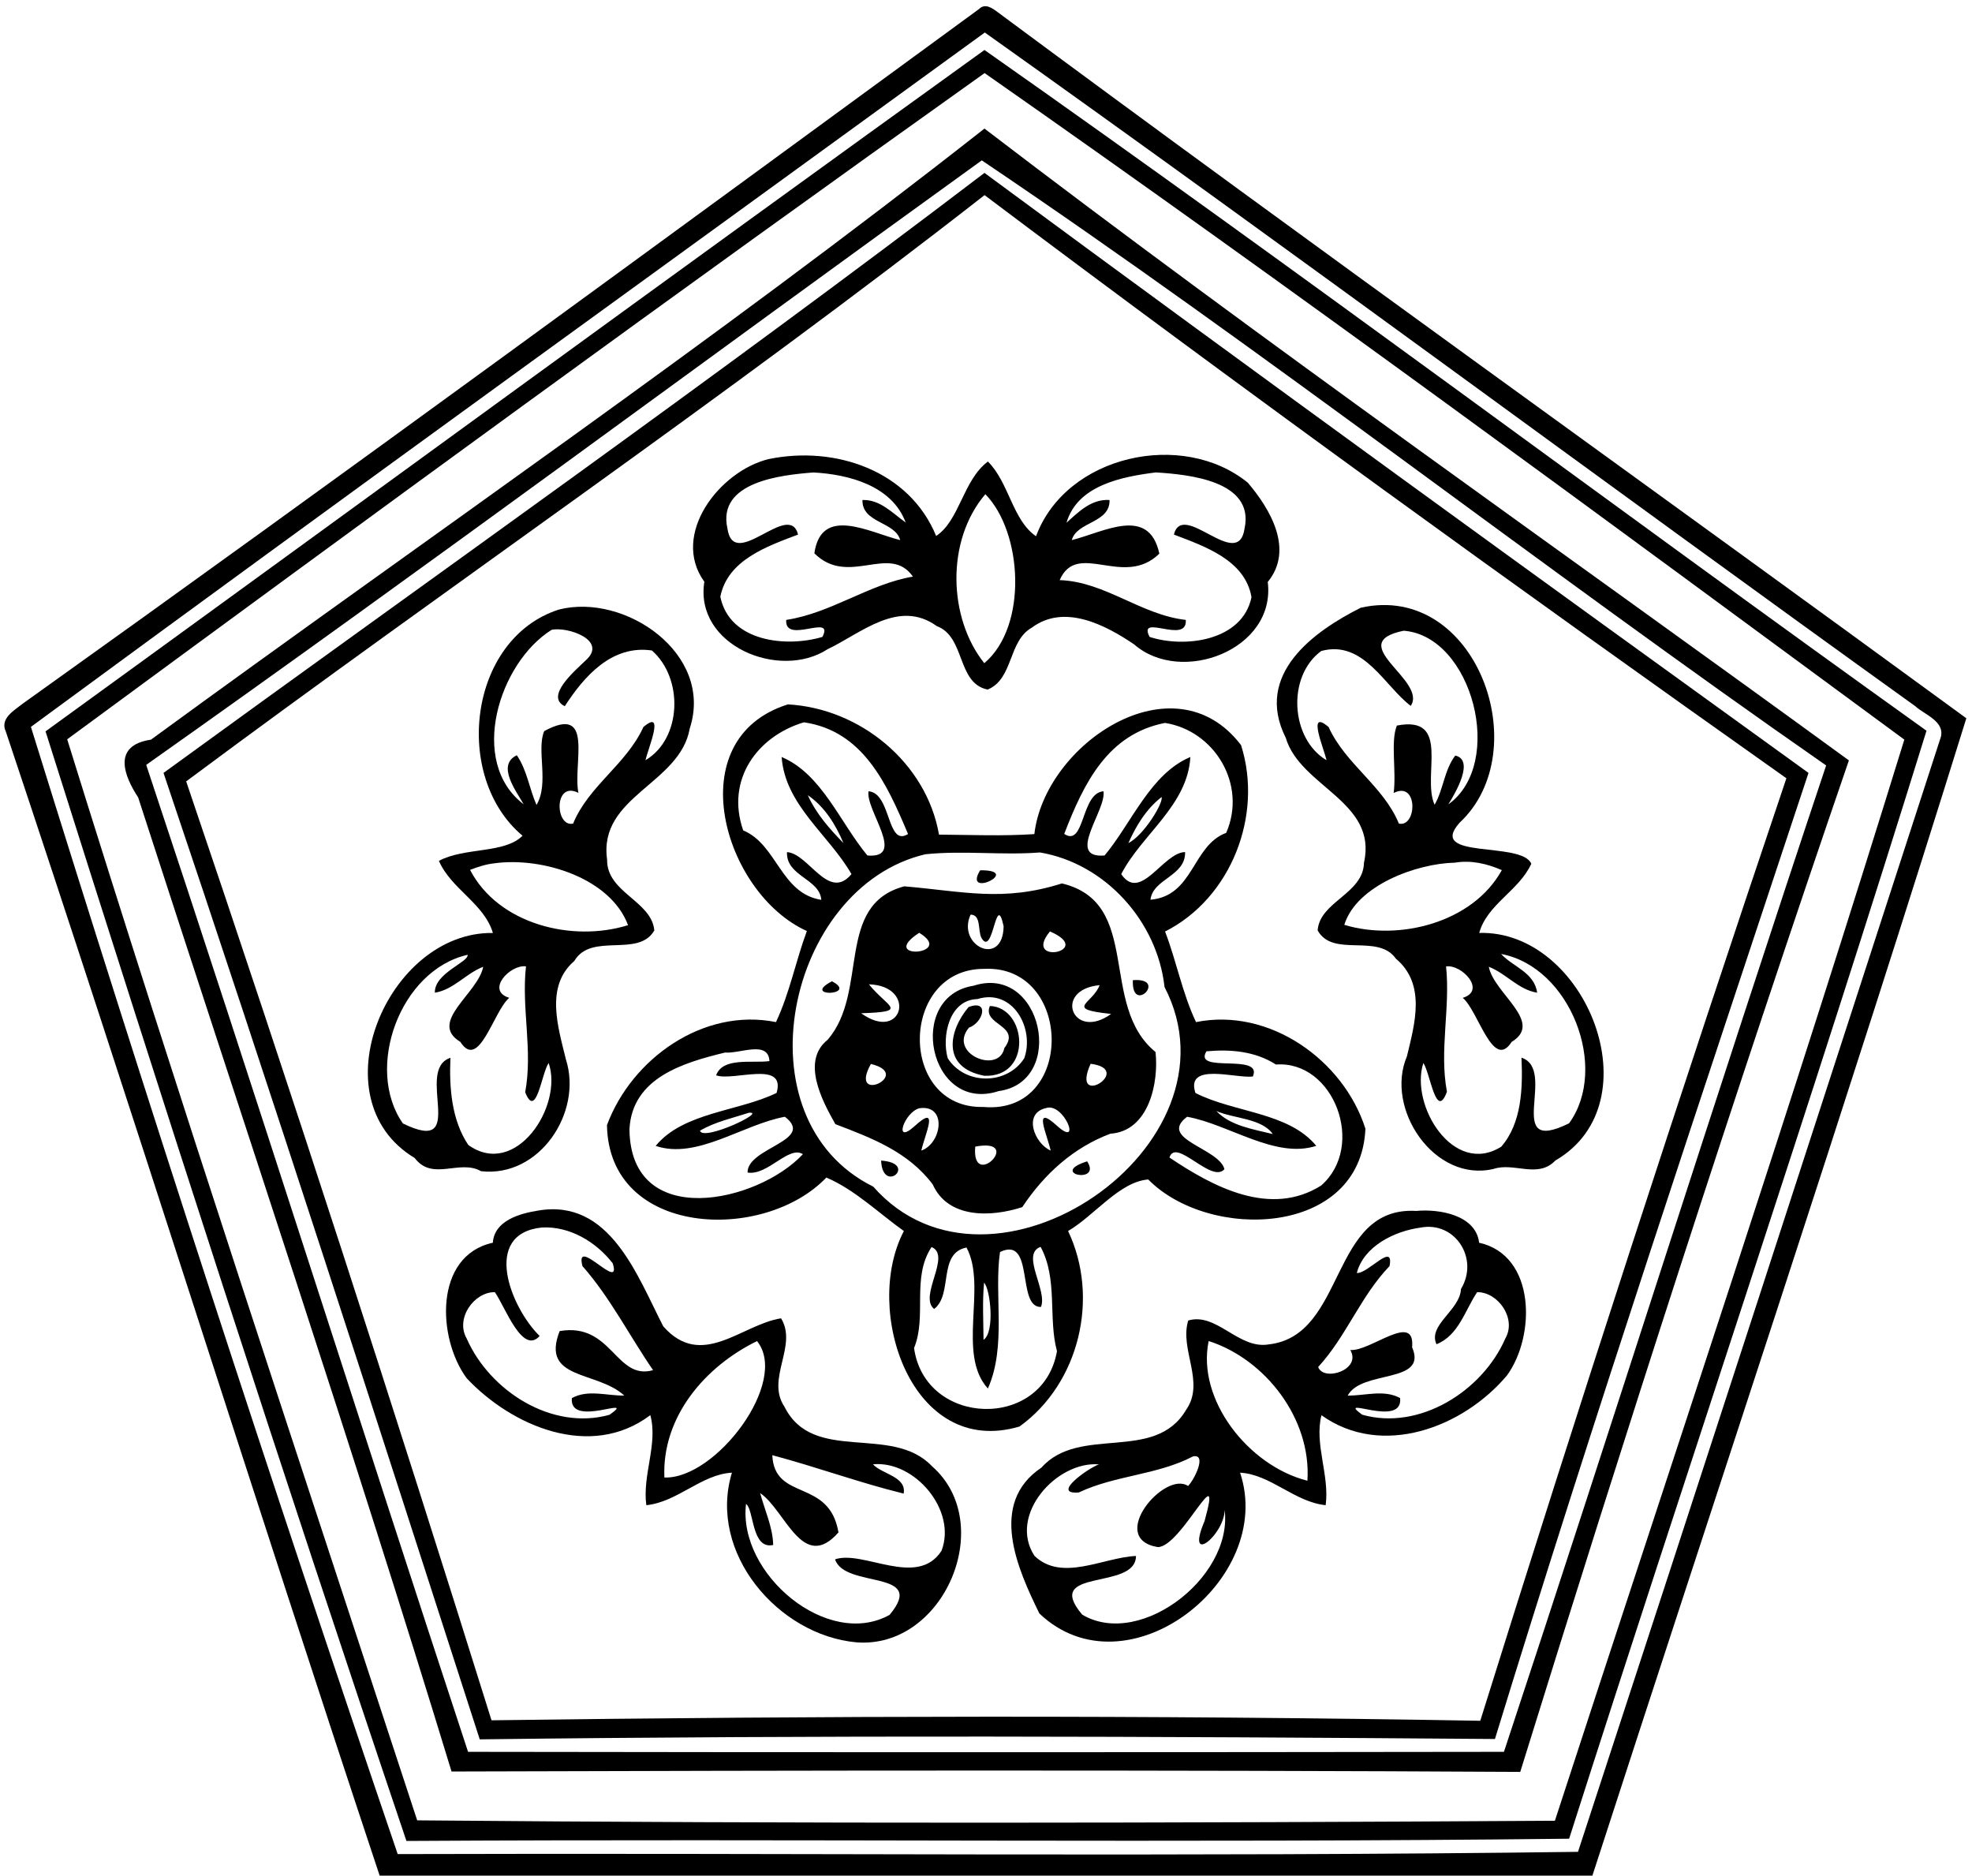
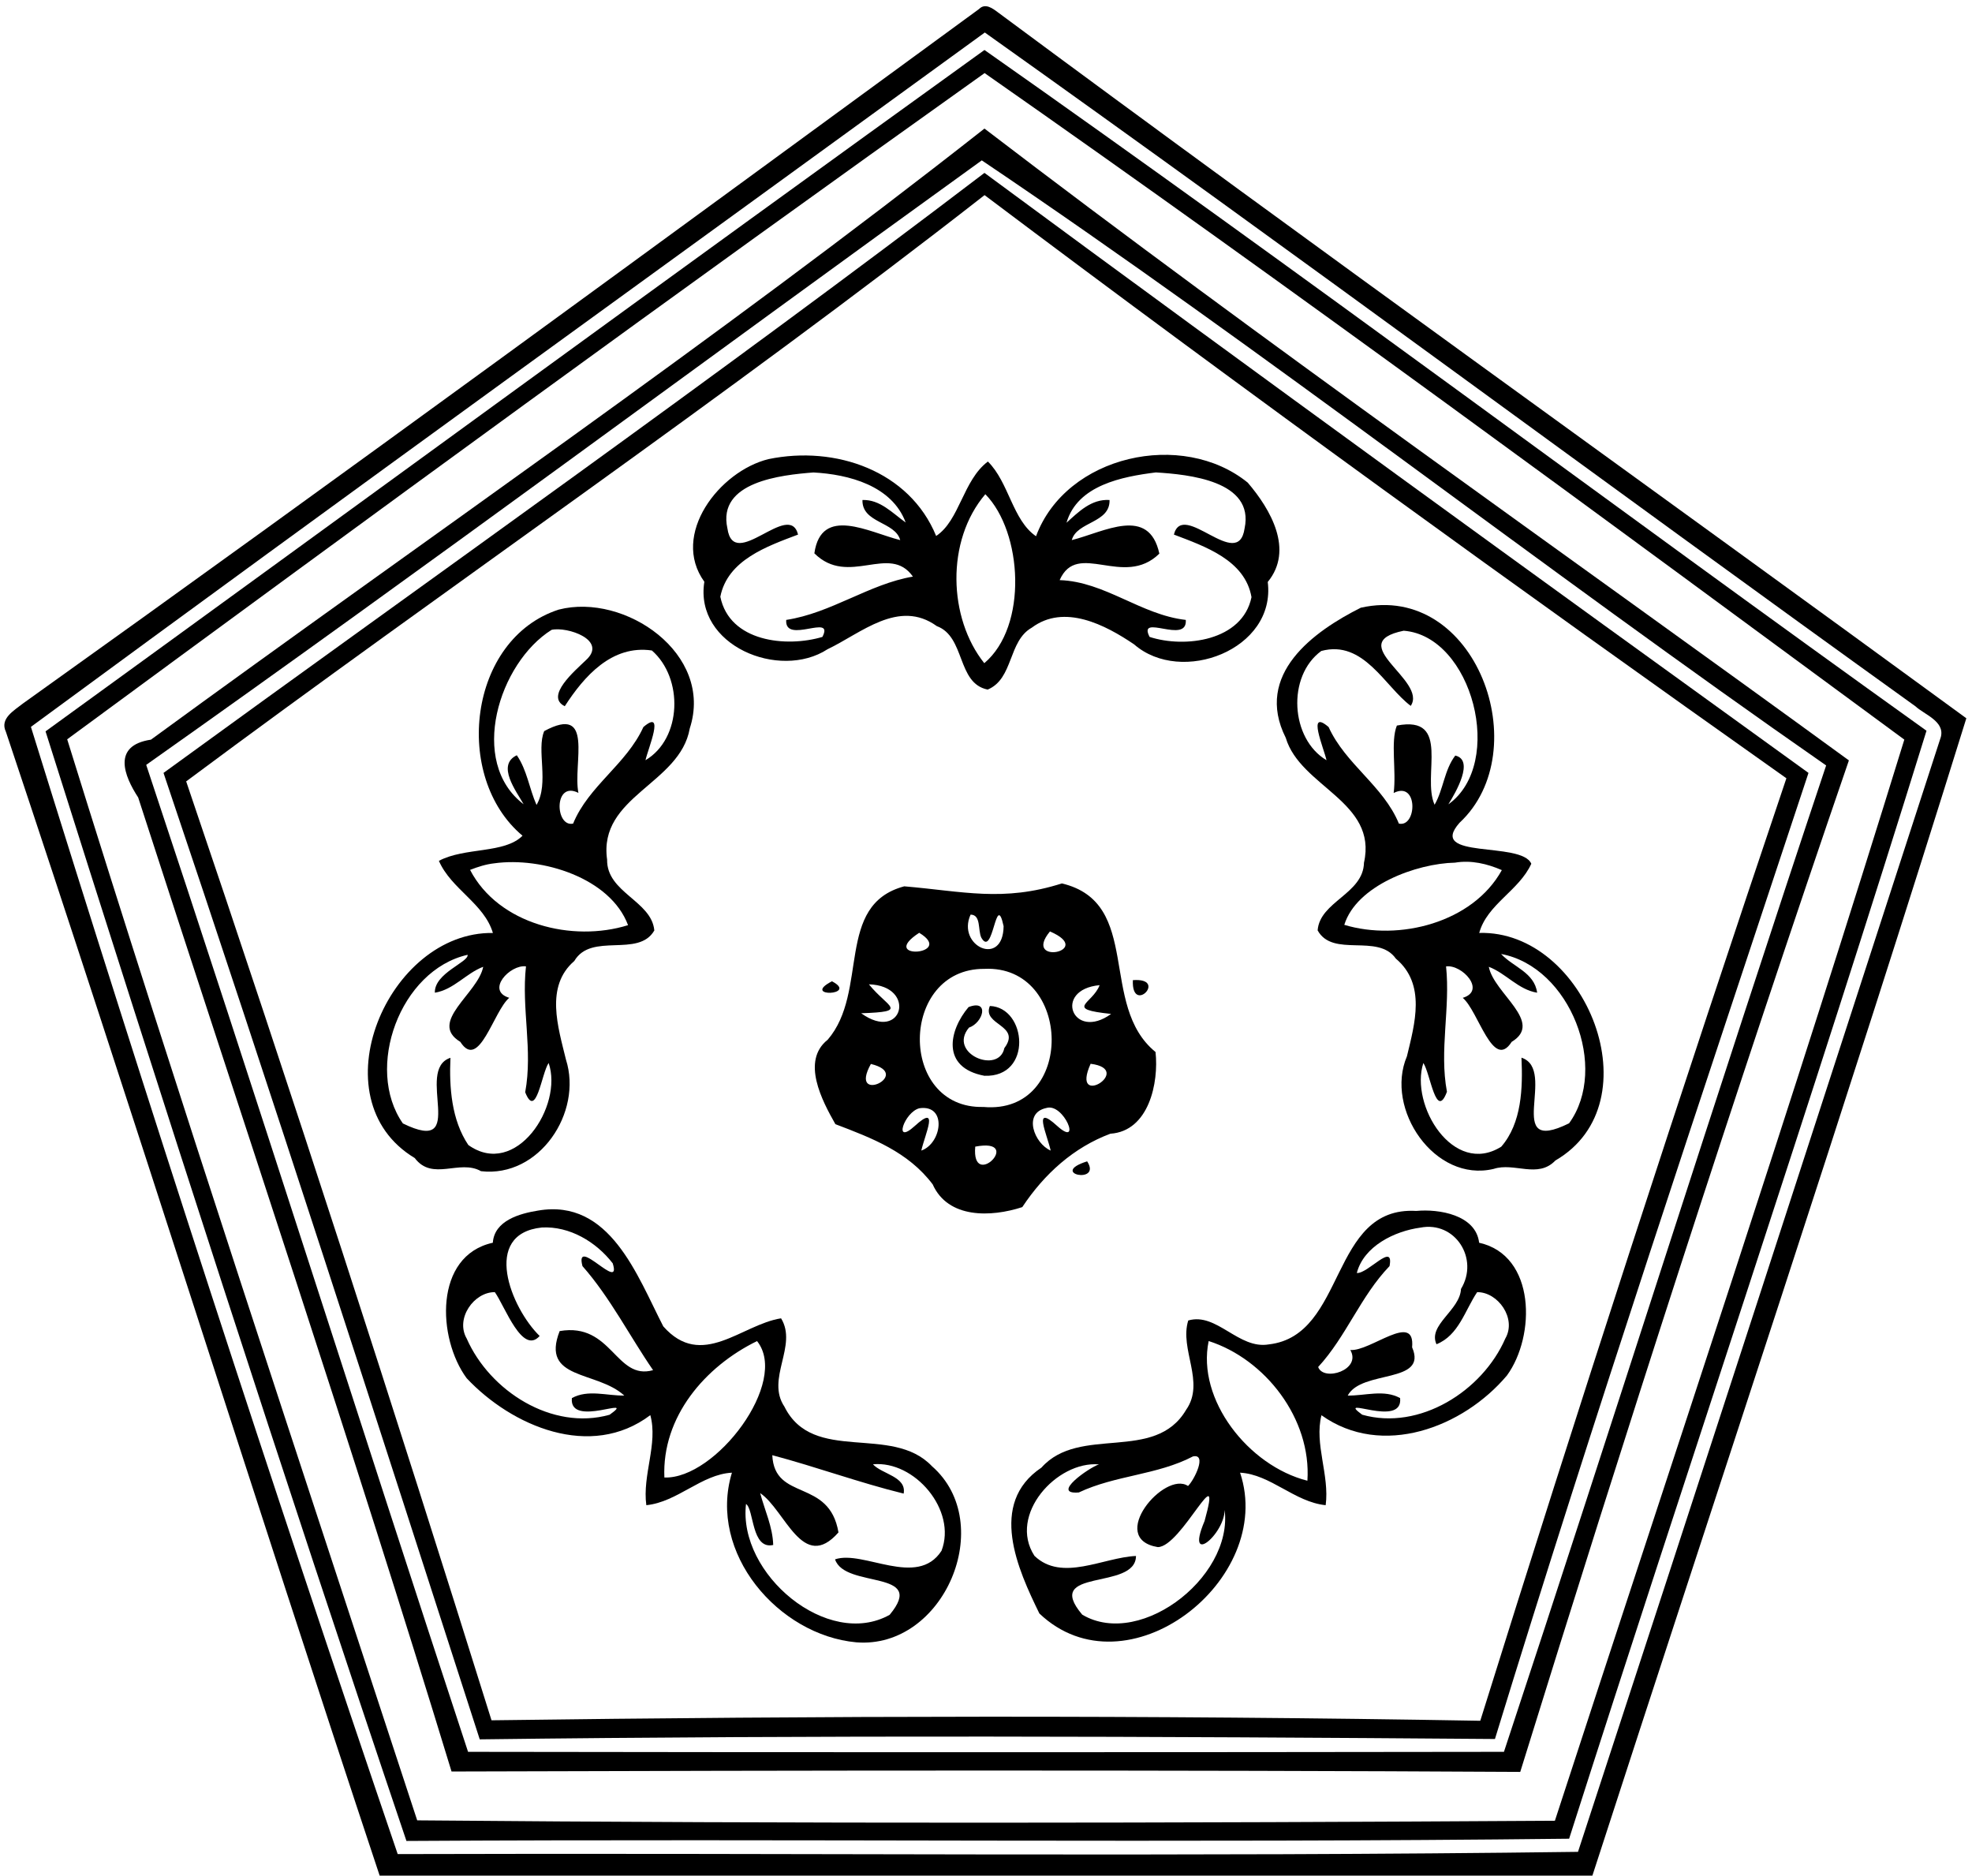
<svg xmlns="http://www.w3.org/2000/svg" width="449pt" height="427pt" viewBox="0 0 449 427" version="1.1">
  <path fill="#000000" opacity="1.00" d=" M 222.92 2.05 C 224.32 0.63 226.01 1.90 227.24 2.83 C 300.38 57.05 374.23 109.81 447.71 163.52 C 420.33 251.57 391.04 339.08 362.57 427.00 L 86.44 427.00 C 57.59 340.23 30.34 253.30 1.34 166.59 C -0.11 163.55 3.25 161.74 5.22 160.16 C 78.25 108.02 150.48 55.01 222.92 2.05 M 224.23 7.40 C 151.81 60.07 79.18 112.43 7.04 165.48 C 33.65 251.20 61.56 337.01 90.55 422.10 C 180.13 421.81 269.75 422.77 359.29 421.59 C 387.00 337.00 414.45 252.37 441.91 167.77 C 442.83 164.18 438.10 162.65 436.14 160.81 C 365.31 109.93 295.30 57.92 224.23 7.40 Z" />
  <path fill="#000000" opacity="1.00" d=" M 224.15 11.38 C 296.09 61.89 366.96 115.06 438.64 166.36 C 412.54 250.62 384.14 334.48 357.27 418.60 C 269.09 419.61 180.77 418.58 92.54 419.11 C 64.25 335.34 37.01 250.85 10.37 166.50 C 81.64 114.82 152.74 62.79 224.15 11.38 M 224.18 16.64 C 154.11 66.51 84.60 117.34 15.30 168.31 C 40.88 250.68 68.13 332.42 94.99 414.42 C 181.32 415.19 267.68 415.04 354.03 414.51 C 380.74 332.53 408.21 250.69 433.59 168.38 C 364.20 117.30 294.71 65.94 224.18 16.64 Z" />
  <path fill="#000000" opacity="1.00" d=" M 224.15 29.27 C 288.14 78.21 356.13 125.88 420.97 173.11 C 394.88 249.08 369.90 326.75 346.14 403.39 C 265.57 402.94 183.02 403.05 102.81 403.30 C 80.27 329.45 55.32 255.27 31.46 181.55 C 28.26 176.65 25.46 169.72 34.37 168.39 C 97.58 122.20 162.71 77.59 224.15 29.27 M 223.54 36.51 C 159.99 82.33 97.30 128.92 33.29 174.13 C 58.20 248.98 81.87 323.86 106.57 398.82 C 185.20 398.95 263.80 398.93 342.43 398.82 C 367.18 324.00 390.80 249.00 415.79 174.26 C 351.15 129.33 287.96 79.89 223.54 36.51 Z" />
  <path fill="#000000" opacity="1.00" d=" M 224.15 39.36 C 285.89 84.91 350.07 131.43 411.77 175.96 C 387.72 248.64 362.90 322.45 340.38 395.90 C 263.32 395.30 186.28 395.01 109.23 395.98 C 85.98 323.95 61.69 248.43 37.23 175.96 C 98.64 131.28 163.20 85.79 224.15 39.36 M 224.17 44.42 C 165.19 90.50 101.97 133.54 42.39 177.89 C 66.42 248.60 90.00 321.55 111.91 391.64 C 186.91 390.64 262.05 390.43 337.04 391.75 C 359.04 321.29 382.78 248.21 406.74 177.18 C 345.41 133.78 283.91 89.37 224.17 44.42 Z" />
  <path fill="#000000" opacity="1.00" d=" M 174.98 104.52 C 190.24 101.37 207.08 107.19 213.15 122.02 C 218.52 118.46 219.24 109.36 224.93 105.07 C 229.74 109.83 230.52 118.40 235.89 122.08 C 242.76 103.59 269.24 97.81 284.10 109.88 C 289.33 116.00 294.64 125.19 288.65 132.49 C 290.57 147.90 268.96 156.07 258.24 146.71 C 251.66 142.24 242.30 137.39 234.93 142.89 C 229.50 145.95 230.81 154.51 224.88 156.99 C 217.82 155.57 219.85 144.97 213.30 142.54 C 204.62 136.28 196.06 144.17 188.41 147.81 C 177.46 154.93 158.06 146.94 160.37 132.44 C 152.62 121.71 163.81 107.26 174.98 104.52 M 185.21 107.56 C 177.90 108.13 163.28 109.67 165.62 120.28 C 167.06 130.33 179.69 113.75 181.71 121.70 C 174.69 124.36 165.66 127.47 164.01 135.85 C 166.11 146.15 179.07 147.44 187.25 145.00 C 190.09 139.50 178.61 146.85 179.01 141.13 C 189.24 139.58 197.91 132.95 207.86 131.27 C 202.51 123.65 193.21 133.71 185.42 125.97 C 186.98 114.99 197.93 121.21 204.97 122.96 C 203.82 118.71 196.23 119.12 196.37 113.83 C 200.39 113.69 203.19 116.81 206.21 118.95 C 203.09 110.55 193.22 107.99 185.21 107.56 M 263.17 107.55 C 255.55 108.51 245.32 110.43 242.83 119.01 C 245.62 116.48 248.52 113.57 252.63 113.83 C 252.79 119.12 245.17 118.71 244.03 122.96 C 251.41 121.11 261.60 115.08 263.97 126.04 C 255.83 134.02 245.30 122.89 241.27 132.07 C 251.60 132.41 259.75 139.97 269.99 141.13 C 270.40 146.85 258.90 139.49 261.75 145.00 C 269.77 147.61 282.90 145.92 284.95 135.95 C 283.48 127.48 274.29 124.38 267.28 121.70 C 269.31 113.75 281.93 130.33 283.38 120.28 C 285.66 109.46 270.63 108.01 263.17 107.55 M 224.35 112.51 C 215.30 123.12 215.93 140.76 224.11 150.98 C 234.08 142.59 232.83 121.14 224.35 112.51 Z" />
  <path fill="#000000" opacity="1.00" d=" M 127.22 138.78 C 142.25 134.91 162.61 148.82 157.05 165.84 C 154.82 178.53 136.18 181.25 138.23 195.70 C 138.11 203.22 148.37 205.07 148.98 211.83 C 145.35 218.13 134.64 212.17 130.76 218.78 C 124.05 224.56 127.08 233.88 128.86 241.22 C 132.70 253.26 122.81 268.17 109.52 266.63 C 104.63 263.84 98.47 269.00 94.43 263.64 C 71.98 250.14 88.32 212.03 112.23 212.40 C 110.22 205.66 102.74 202.44 99.93 195.98 C 105.86 192.83 114.87 194.39 118.97 190.26 C 103.01 176.90 106.60 145.44 127.22 138.78 M 125.59 143.39 C 113.58 150.91 106.54 173.47 119.23 183.10 C 117.50 180.06 113.00 174.17 117.67 171.94 C 120.01 175.32 120.51 179.55 122.16 183.25 C 125.09 178.32 122.09 170.69 123.91 166.44 C 135.46 160.22 130.37 173.88 131.70 180.51 C 126.03 177.63 126.36 188.41 130.49 187.50 C 134.01 178.92 142.64 173.99 146.49 165.52 C 151.52 161.21 147.55 170.41 146.97 173.07 C 155.29 168.13 155.64 154.40 148.43 148.09 C 139.31 146.75 132.98 153.98 128.59 160.78 C 124.01 158.52 130.91 152.71 133.41 150.29 C 138.45 145.71 129.12 142.59 125.59 143.39 M 112.56 196.54 C 110.65 196.75 108.81 197.34 107.03 198.04 C 113.50 210.47 130.36 214.57 143.00 210.62 C 138.98 199.85 123.39 195.04 112.56 196.54 M 106.47 217.37 C 91.08 220.85 82.96 243.22 91.73 255.76 C 106.96 263.24 94.25 243.53 102.56 240.82 C 102.26 247.59 102.81 254.99 106.63 260.67 C 117.45 268.40 128.29 251.78 124.92 242.00 C 123.31 244.30 122.10 255.02 119.58 248.66 C 121.36 239.09 118.69 229.61 119.76 220.00 C 116.11 219.53 110.54 225.53 115.95 227.16 C 112.36 230.19 109.08 243.87 104.81 237.19 C 97.39 232.69 108.85 226.19 110.02 220.10 C 106.09 221.59 103.32 225.30 99.01 226.00 C 98.86 221.54 106.75 219.05 106.47 217.37 Z" />
  <path fill="#000000" opacity="1.00" d=" M 309.84 138.35 C 336.07 132.46 349.97 170.91 332.32 187.31 C 324.80 195.79 346.41 191.42 348.66 196.64 C 345.86 202.79 338.61 205.84 336.80 212.39 C 361.04 211.70 376.83 251.04 354.14 264.20 C 350.15 268.39 344.79 264.56 340.09 266.11 C 326.64 269.32 315.24 252.44 320.34 240.48 C 322.12 233.07 324.75 224.08 317.82 218.24 C 313.71 212.40 303.50 218.12 300.01 211.81 C 300.51 205.21 310.41 203.52 310.56 196.40 C 313.71 182.46 296.08 179.16 292.75 167.97 C 285.48 153.49 299.17 143.70 309.84 138.35 M 319.60 143.59 C 305.70 146.43 325.09 154.87 321.21 160.70 C 315.27 156.25 310.48 145.60 300.84 148.20 C 292.95 153.96 293.82 168.20 302.03 173.07 C 301.45 170.40 297.47 161.21 302.51 165.52 C 306.35 173.99 314.99 178.92 318.51 187.50 C 322.64 188.41 322.95 177.67 317.32 180.53 C 317.97 175.46 316.57 168.83 318.05 165.18 C 330.55 162.77 323.67 176.63 326.64 183.21 C 328.67 179.67 328.84 175.29 331.35 172.01 C 335.73 173.02 331.52 180.31 329.77 183.12 C 342.80 173.80 335.23 144.78 319.60 143.59 M 331.30 196.39 C 322.49 196.57 308.85 201.59 306.08 210.55 C 318.53 214.31 335.33 210.08 341.95 198.09 C 338.62 196.64 334.96 195.77 331.30 196.39 M 341.78 217.18 C 344.49 220.13 349.36 221.36 349.99 226.00 C 345.68 225.30 342.90 221.59 338.98 220.10 C 340.15 226.19 351.61 232.69 344.19 237.19 C 339.92 243.87 336.64 230.19 333.05 227.17 C 338.46 225.54 332.89 219.51 329.25 220.01 C 330.25 229.57 327.68 239.07 329.45 248.55 C 326.97 255.18 325.68 244.38 324.08 242.00 C 320.96 251.61 330.93 267.90 341.82 261.05 C 346.48 255.69 346.74 247.71 346.42 240.79 C 354.77 243.50 342.04 263.25 357.26 255.73 C 366.41 243.12 357.52 220.11 341.78 217.18 Z" />
-   <path fill="#000000" opacity="1.00" d=" M 179.39 160.36 C 195.75 161.25 210.93 173.57 213.80 190.01 C 221.02 190.06 228.29 190.38 235.51 189.89 C 237.87 169.33 267.29 149.59 282.57 169.63 C 287.64 185.54 280.36 204.44 265.27 212.07 C 267.88 218.84 269.20 226.13 272.32 232.69 C 289.01 229.31 305.92 241.34 310.89 256.96 C 309.81 281.53 275.39 282.65 261.44 268.52 C 254.88 269.02 249.14 276.79 243.19 280.25 C 250.41 295.42 245.76 314.95 232.13 324.76 C 207.50 332.05 196.36 298.21 205.80 280.26 C 200.05 276.15 194.58 270.81 188.15 268.08 C 173.91 282.98 138.62 281.62 138.20 256.14 C 143.82 241.00 160.18 229.35 176.68 232.69 C 179.79 226.10 181.18 218.79 183.71 211.96 C 164.70 203.36 154.44 168.20 179.39 160.36 M 183.04 164.44 C 172.51 167.57 165.16 177.45 169.22 189.05 C 176.95 192.26 177.74 203.41 187.00 204.86 C 186.61 200.01 178.95 199.51 179.19 193.99 C 184.15 194.32 188.62 205.29 193.87 199.00 C 188.77 190.09 178.75 183.29 177.97 172.34 C 187.09 176.17 191.33 187.37 197.50 194.76 C 206.47 195.50 197.05 184.47 197.75 180.14 C 202.99 180.54 201.86 192.94 206.75 189.87 C 201.90 178.36 196.47 166.40 183.04 164.44 M 265.25 164.58 C 252.23 167.13 246.79 178.22 242.31 189.85 C 247.05 192.96 246.06 180.53 251.25 180.14 C 251.95 184.47 242.53 195.50 251.50 194.76 C 257.67 187.37 261.91 176.17 271.03 172.34 C 270.41 183.38 259.94 189.97 255.29 199.00 C 259.69 205.50 264.81 194.09 269.83 193.98 C 269.99 199.48 262.50 200.02 261.95 204.83 C 271.82 203.98 271.43 192.47 279.19 189.61 C 283.99 178.58 276.52 166.34 265.25 164.58 M 183.93 181.04 C 185.80 185.21 188.87 188.69 192.04 191.93 C 190.29 187.75 187.73 183.61 183.93 181.04 M 264.48 181.46 C 261.04 184.10 258.66 188.00 256.92 191.94 C 260.53 190.10 264.94 182.70 264.48 181.46 M 210.70 194.48 C 179.14 201.87 167.75 254.75 198.83 270.15 C 225.69 300.70 283.90 260.83 265.15 224.70 C 263.50 209.79 251.71 196.60 236.80 194.07 C 228.10 194.75 219.37 193.58 210.70 194.48 M 165.08 239.62 C 155.72 241.91 143.93 245.30 143.32 257.08 C 143.54 280.20 172.47 273.86 182.81 262.76 C 179.59 260.70 174.79 267.70 170.21 266.94 C 170.11 261.24 185.78 259.68 178.71 254.24 C 169.09 256.00 158.63 264.06 149.29 260.87 C 155.61 253.18 168.17 253.05 176.82 248.81 C 179.01 241.25 167.01 246.22 163.05 244.81 C 164.56 240.61 171.24 242.10 175.19 241.57 C 174.96 236.77 168.46 239.92 165.08 239.62 M 274.69 239.34 C 271.55 244.52 287.64 239.61 285.26 245.08 C 281.39 245.56 269.87 241.73 272.18 248.82 C 280.94 253.32 293.35 253.16 299.70 260.86 C 290.40 263.90 279.90 255.98 270.29 254.24 C 263.54 259.34 277.56 261.36 278.79 266.17 C 275.87 269.57 267.74 258.87 266.27 263.52 C 276.32 270.29 289.29 277.14 300.81 269.90 C 311.08 260.93 303.71 241.36 290.51 242.35 C 285.79 239.31 280.16 238.84 274.69 239.34 M 170.51 253.33 C 166.77 254.55 162.80 255.40 159.38 257.41 C 160.01 259.94 174.86 252.95 170.51 253.33 M 276.95 252.94 C 280.16 256.33 285.39 257.08 289.80 258.18 C 287.28 254.56 280.87 254.67 276.95 252.94 M 212.10 283.90 C 207.48 290.95 211.12 299.57 208.12 306.89 C 210.61 324.83 237.52 325.70 240.66 307.60 C 238.61 300.06 240.91 291.17 236.93 283.86 C 232.33 285.51 238.58 293.79 237.01 297.54 C 231.38 297.70 235.62 281.25 227.69 285.03 C 226.27 294.86 229.24 306.37 224.93 316.11 C 217.77 308.26 224.82 292.83 220.06 284.01 C 213.48 285.32 217.04 294.64 212.70 298.00 C 209.05 295.17 216.73 285.81 212.10 283.90 M 224.06 292.02 C 223.66 296.34 223.90 300.68 223.94 305.02 C 226.58 303.29 225.48 293.42 224.06 292.02 Z" />
-   <path fill="#000000" opacity="1.00" d=" M 223.17 198.13 C 233.04 198.03 219.10 204.76 223.17 198.13 Z" />
  <path fill="#000000" opacity="1.00" d=" M 205.89 201.78 C 219.29 202.92 228.35 205.39 241.78 201.12 C 260.23 205.52 250.03 228.85 263.10 239.50 C 263.87 246.45 261.60 257.52 252.82 258.10 C 244.48 261.22 237.80 267.21 232.76 274.81 C 225.66 277.13 215.86 277.47 212.36 269.63 C 206.78 262.23 198.57 259.11 190.21 255.93 C 187.17 250.58 182.37 241.52 188.46 236.70 C 197.91 225.71 190.05 206.00 205.89 201.78 M 220.99 208.22 C 217.75 215.36 228.39 220.34 228.51 210.86 C 226.71 202.46 226.18 218.31 223.43 213.46 C 222.62 211.77 223.42 208.25 220.99 208.22 M 209.29 212.36 C 199.64 218.66 217.71 217.45 209.29 212.36 M 239.06 212.05 C 232.61 219.90 249.60 216.59 239.06 212.05 M 224.12 220.57 C 204.76 220.46 204.39 252.50 223.92 252.01 C 244.91 253.87 244.28 219.60 224.12 220.57 M 197.84 224.09 C 202.10 229.39 207.15 230.30 196.08 230.68 C 205.53 237.48 208.85 224.41 197.84 224.09 M 250.37 224.28 C 239.63 225.28 244.26 237.15 252.99 230.83 C 242.15 229.69 248.73 228.60 250.37 224.28 M 198.29 242.22 C 193.03 251.69 208.15 244.60 198.29 242.22 M 248.32 242.18 C 243.59 252.73 258.50 243.46 248.32 242.18 M 209.35 252.30 C 205.91 253.14 203.28 260.89 208.27 256.35 C 213.99 251.11 210.63 258.16 209.77 261.94 C 214.44 260.32 215.72 251.41 209.35 252.30 M 238.22 252.25 C 232.82 253.40 235.52 260.35 239.23 261.94 C 238.37 258.16 235.01 251.11 240.73 256.35 C 246.40 261.44 242.23 250.97 238.22 252.25 M 222.05 261.04 C 221.14 271.30 233.33 258.91 222.05 261.04 Z" />
  <path fill="#000000" opacity="1.00" d=" M 189.42 223.40 C 195.66 226.63 182.22 227.15 189.42 223.40 Z" />
  <path fill="#000000" opacity="1.00" d=" M 257.94 223.14 C 266.09 222.54 257.60 231.19 257.94 223.14 Z" />
-   <path fill="#000000" opacity="1.00" d=" M 221.67 224.41 C 237.29 219.35 242.96 246.27 227.37 248.40 C 211.49 253.57 206.16 226.82 221.67 224.41 M 222.52 227.45 C 216.08 227.62 214.38 236.00 215.79 240.92 C 219.71 247.07 229.29 247.07 233.21 240.92 C 235.62 234.19 230.64 224.92 222.52 227.45 Z" />
  <path fill="#000000" opacity="1.00" d=" M 220.53 229.27 C 225.37 227.43 223.87 232.84 220.62 233.95 C 215.72 239.85 227.42 244.67 228.68 238.61 C 232.64 233.32 223.55 233.42 225.38 229.02 C 233.81 229.31 235.19 245.34 224.13 244.91 C 214.18 243.04 216.08 234.52 220.53 229.27 Z" />
-   <path fill="#000000" opacity="1.00" d=" M 200.62 264.22 C 209.21 264.81 200.96 272.09 200.62 264.22 Z" />
  <path fill="#000000" opacity="1.00" d=" M 247.53 264.39 C 250.98 269.71 238.59 267.20 247.53 264.39 Z" />
  <path fill="#000000" opacity="1.00" d=" M 122.51 275.60 C 138.88 272.79 145.08 290.44 151.02 301.96 C 159.79 311.90 168.84 301.52 177.84 300.13 C 181.68 306.39 174.34 313.88 178.60 320.23 C 185.14 333.40 203.00 324.11 212.19 333.79 C 227.10 346.81 214.96 375.49 194.97 373.89 C 177.28 372.29 161.09 353.58 166.65 335.27 C 159.73 335.63 154.25 341.96 147.16 342.67 C 146.22 335.78 149.86 328.72 148.07 322.17 C 134.48 332.43 116.52 324.68 106.25 313.76 C 99.55 304.67 98.77 285.87 112.21 282.92 C 112.56 277.87 118.33 276.27 122.51 275.60 M 123.38 279.45 C 109.55 280.88 116.33 297.77 122.87 304.15 C 118.93 308.56 115.00 297.47 112.67 294.17 C 107.93 294.12 103.62 300.17 106.26 304.73 C 111.49 316.64 125.66 325.78 138.80 322.08 C 145.37 317.40 129.52 325.29 130.21 318.29 C 133.88 316.26 138.19 317.78 142.14 317.71 C 135.90 311.98 123.02 314.26 127.43 303.03 C 139.35 300.99 140.16 314.34 148.70 311.93 C 143.55 304.49 138.92 295.37 132.62 288.24 C 130.75 281.09 141.64 294.42 139.51 287.61 C 135.73 282.72 129.71 279.11 123.38 279.45 M 172.37 305.31 C 160.53 311.09 150.68 322.55 151.27 336.37 C 162.95 336.79 179.80 314.59 172.37 305.31 M 175.84 331.29 C 176.35 341.91 188.81 336.44 190.91 348.87 C 182.76 358.12 178.81 343.78 173.08 339.92 C 174.12 343.84 175.94 347.61 176.05 351.73 C 171.06 352.83 171.71 343.65 169.86 342.39 C 167.98 358.34 188.46 375.51 202.56 367.63 C 211.23 357.20 192.35 361.76 190.13 355.00 C 196.55 352.80 208.85 361.61 214.37 353.05 C 217.92 343.85 208.27 332.45 198.76 333.36 C 200.80 335.61 206.46 336.15 205.75 340.03 C 195.74 337.58 185.88 333.95 175.84 331.29 Z" />
  <path fill="#000000" opacity="1.00" d=" M 322.47 275.68 C 327.64 275.19 336.03 276.57 336.78 282.92 C 349.72 285.79 349.66 304.15 343.12 313.13 C 333.14 324.98 314.67 332.03 300.88 322.19 C 299.22 328.77 302.75 335.79 301.84 342.67 C 294.75 341.96 289.27 335.63 282.35 335.27 C 290.53 359.73 256.47 386.20 236.65 367.32 C 231.78 357.36 224.89 342.30 237.13 334.11 C 245.83 324.34 262.95 333.09 270.07 320.95 C 274.48 314.66 268.49 307.17 270.55 300.62 C 277.04 298.72 282.01 307.27 288.92 306.06 C 306.61 304.03 302.67 274.53 322.47 275.68 M 323.41 279.48 C 317.51 280.27 310.49 283.73 308.93 289.81 C 311.45 290.02 317.46 282.58 316.38 288.24 C 309.79 295.08 306.55 304.24 300.13 311.21 C 301.34 314.60 310.07 311.90 307.45 307.34 C 312.05 307.71 322.26 298.48 321.52 306.73 C 325.16 315.11 310.04 311.77 306.86 317.71 C 310.81 317.78 315.11 316.26 318.79 318.29 C 319.50 325.29 303.79 317.40 310.15 322.07 C 323.21 325.77 337.54 316.67 342.74 304.73 C 345.38 300.17 341.07 294.12 336.33 294.17 C 333.55 298.30 332.14 304.01 327.07 306.03 C 325.05 301.64 332.43 298.30 332.65 293.44 C 336.83 286.55 331.32 277.94 323.41 279.48 M 275.20 305.30 C 272.42 318.62 284.25 333.71 297.68 337.10 C 298.62 322.97 288.05 309.41 275.20 305.30 M 271.62 331.57 C 263.48 335.82 253.94 335.84 245.64 339.77 C 239.12 340.31 247.95 334.12 250.22 333.38 C 240.61 332.57 229.48 344.87 235.53 354.20 C 241.78 360.21 251.18 354.56 258.65 354.23 C 258.62 362.23 237.26 356.78 246.41 367.59 C 259.96 375.65 282.29 357.92 278.54 342.05 C 280.81 347.65 269.32 357.91 274.27 346.26 C 278.58 330.71 268.98 352.24 263.61 352.21 C 251.97 350.28 265.17 334.71 270.50 338.30 C 271.95 336.89 274.89 330.87 271.62 331.57 Z" />
</svg>